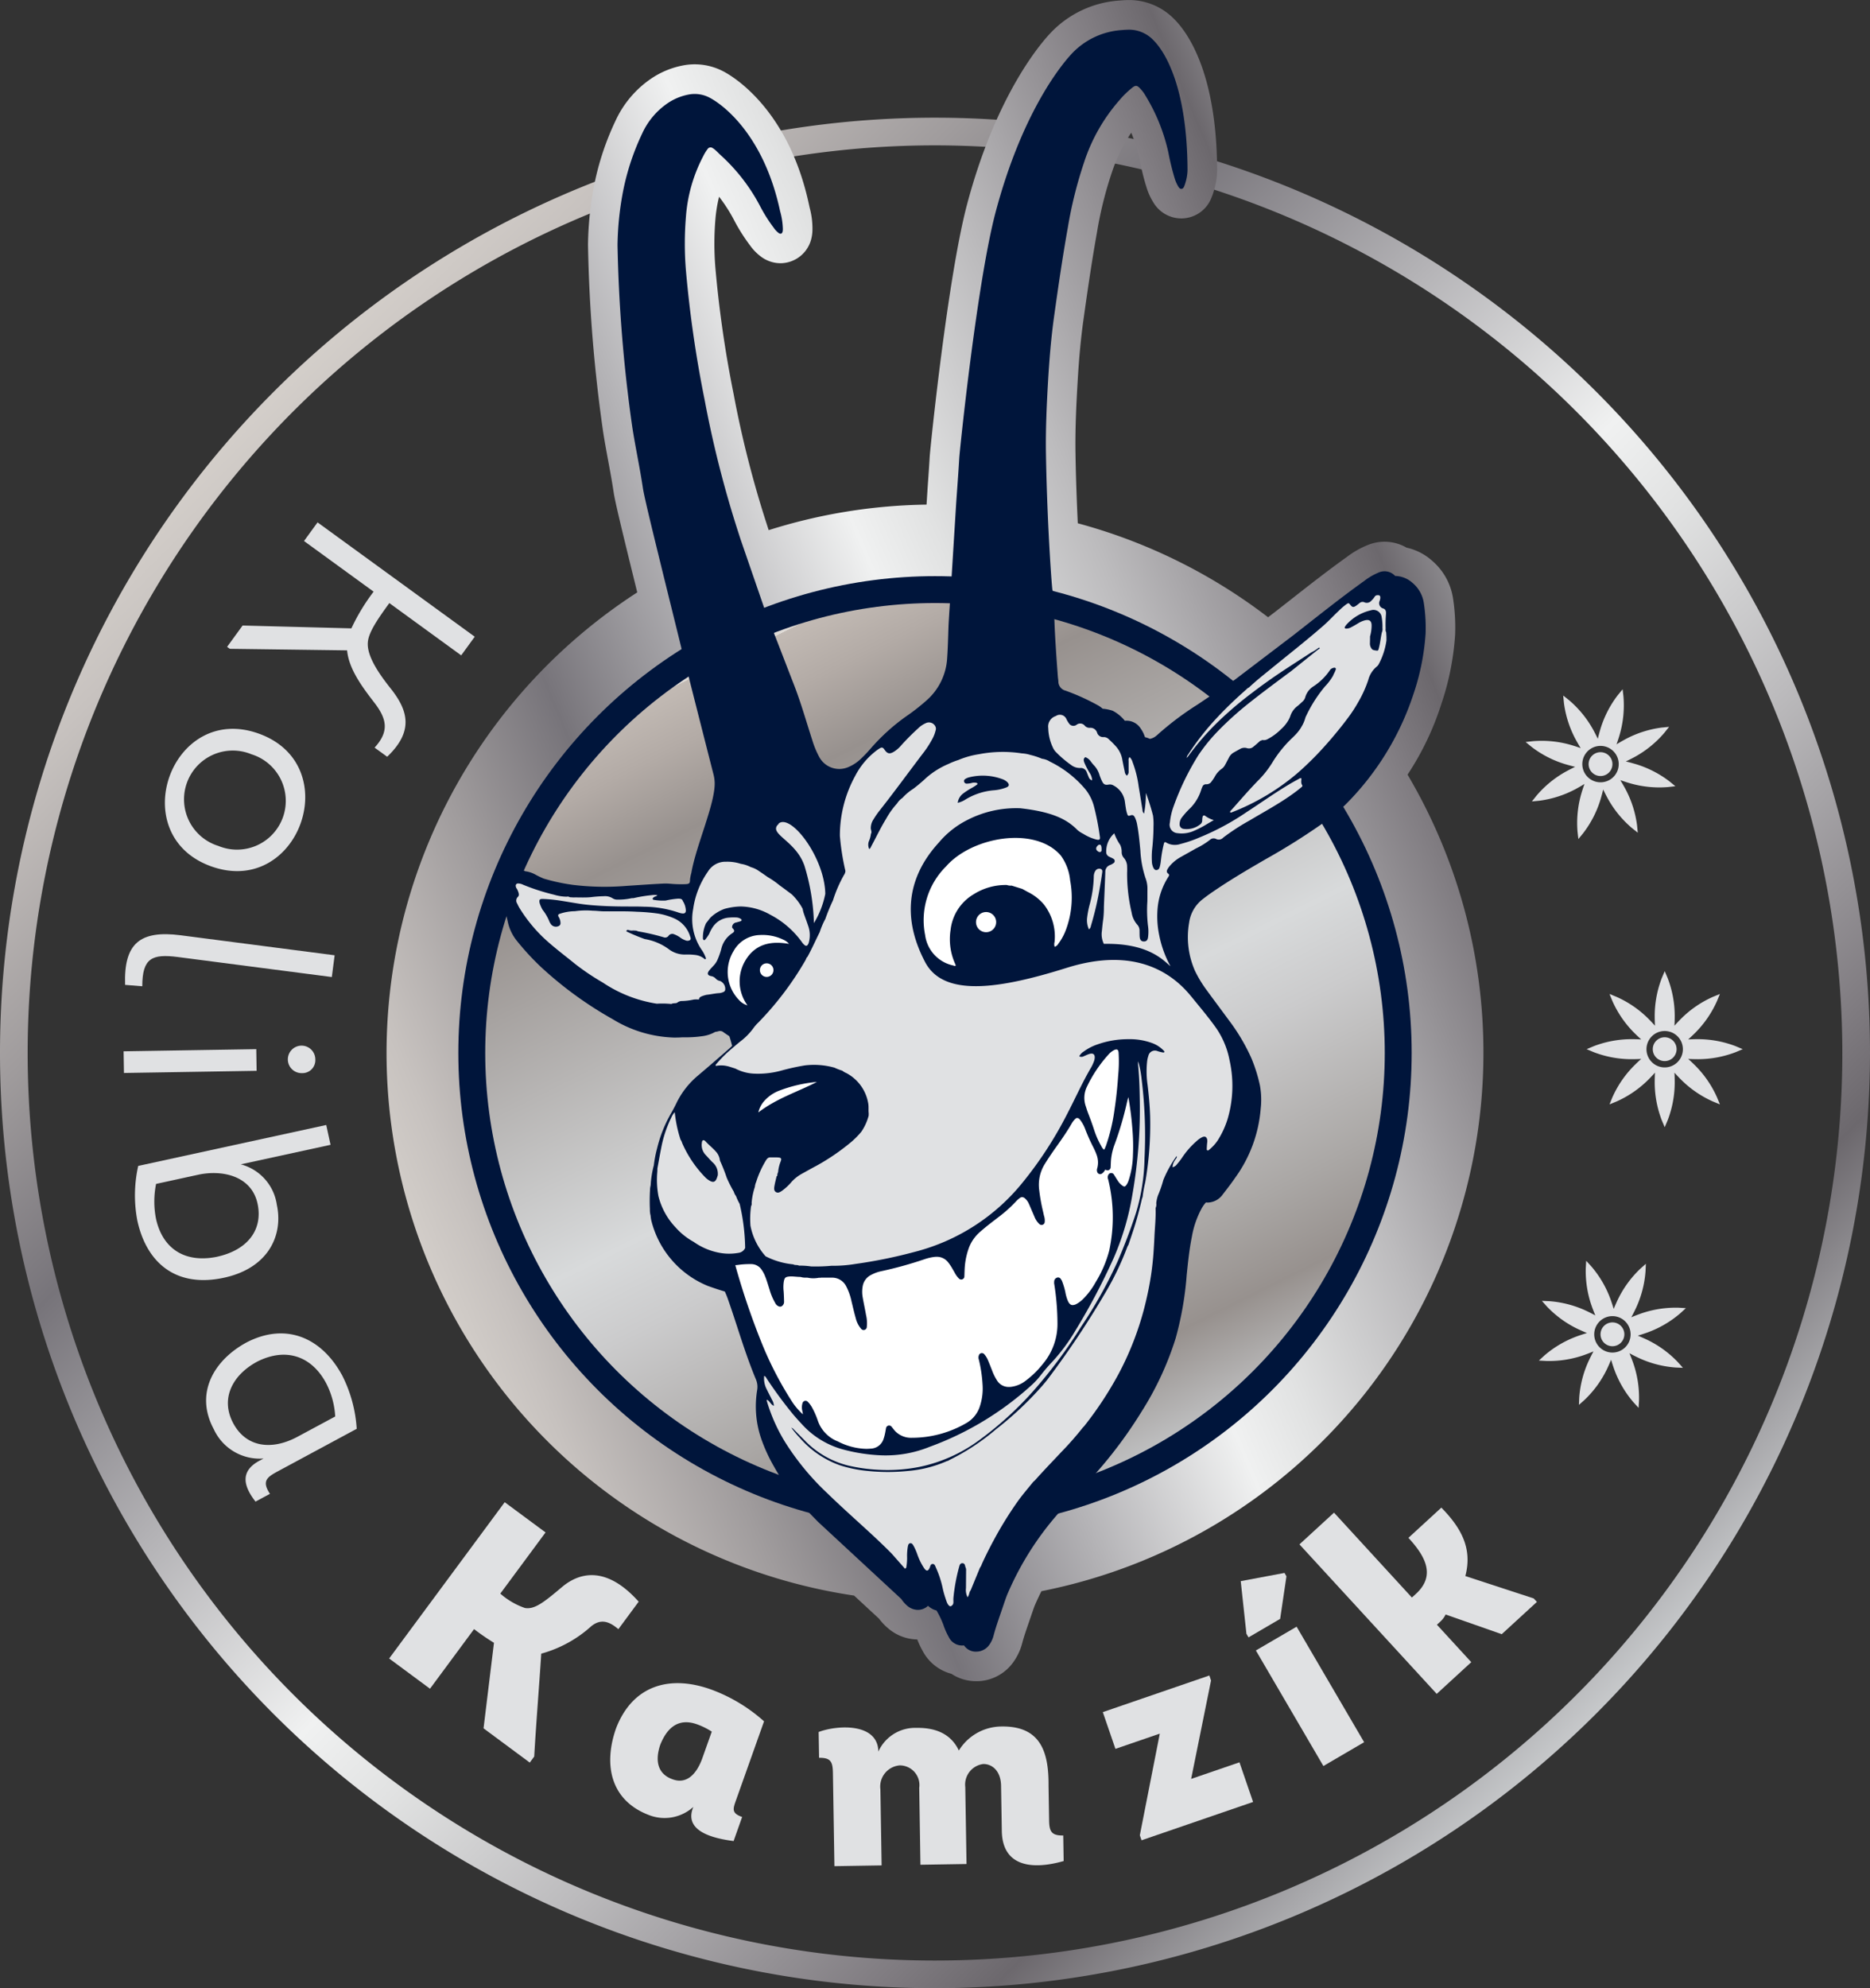
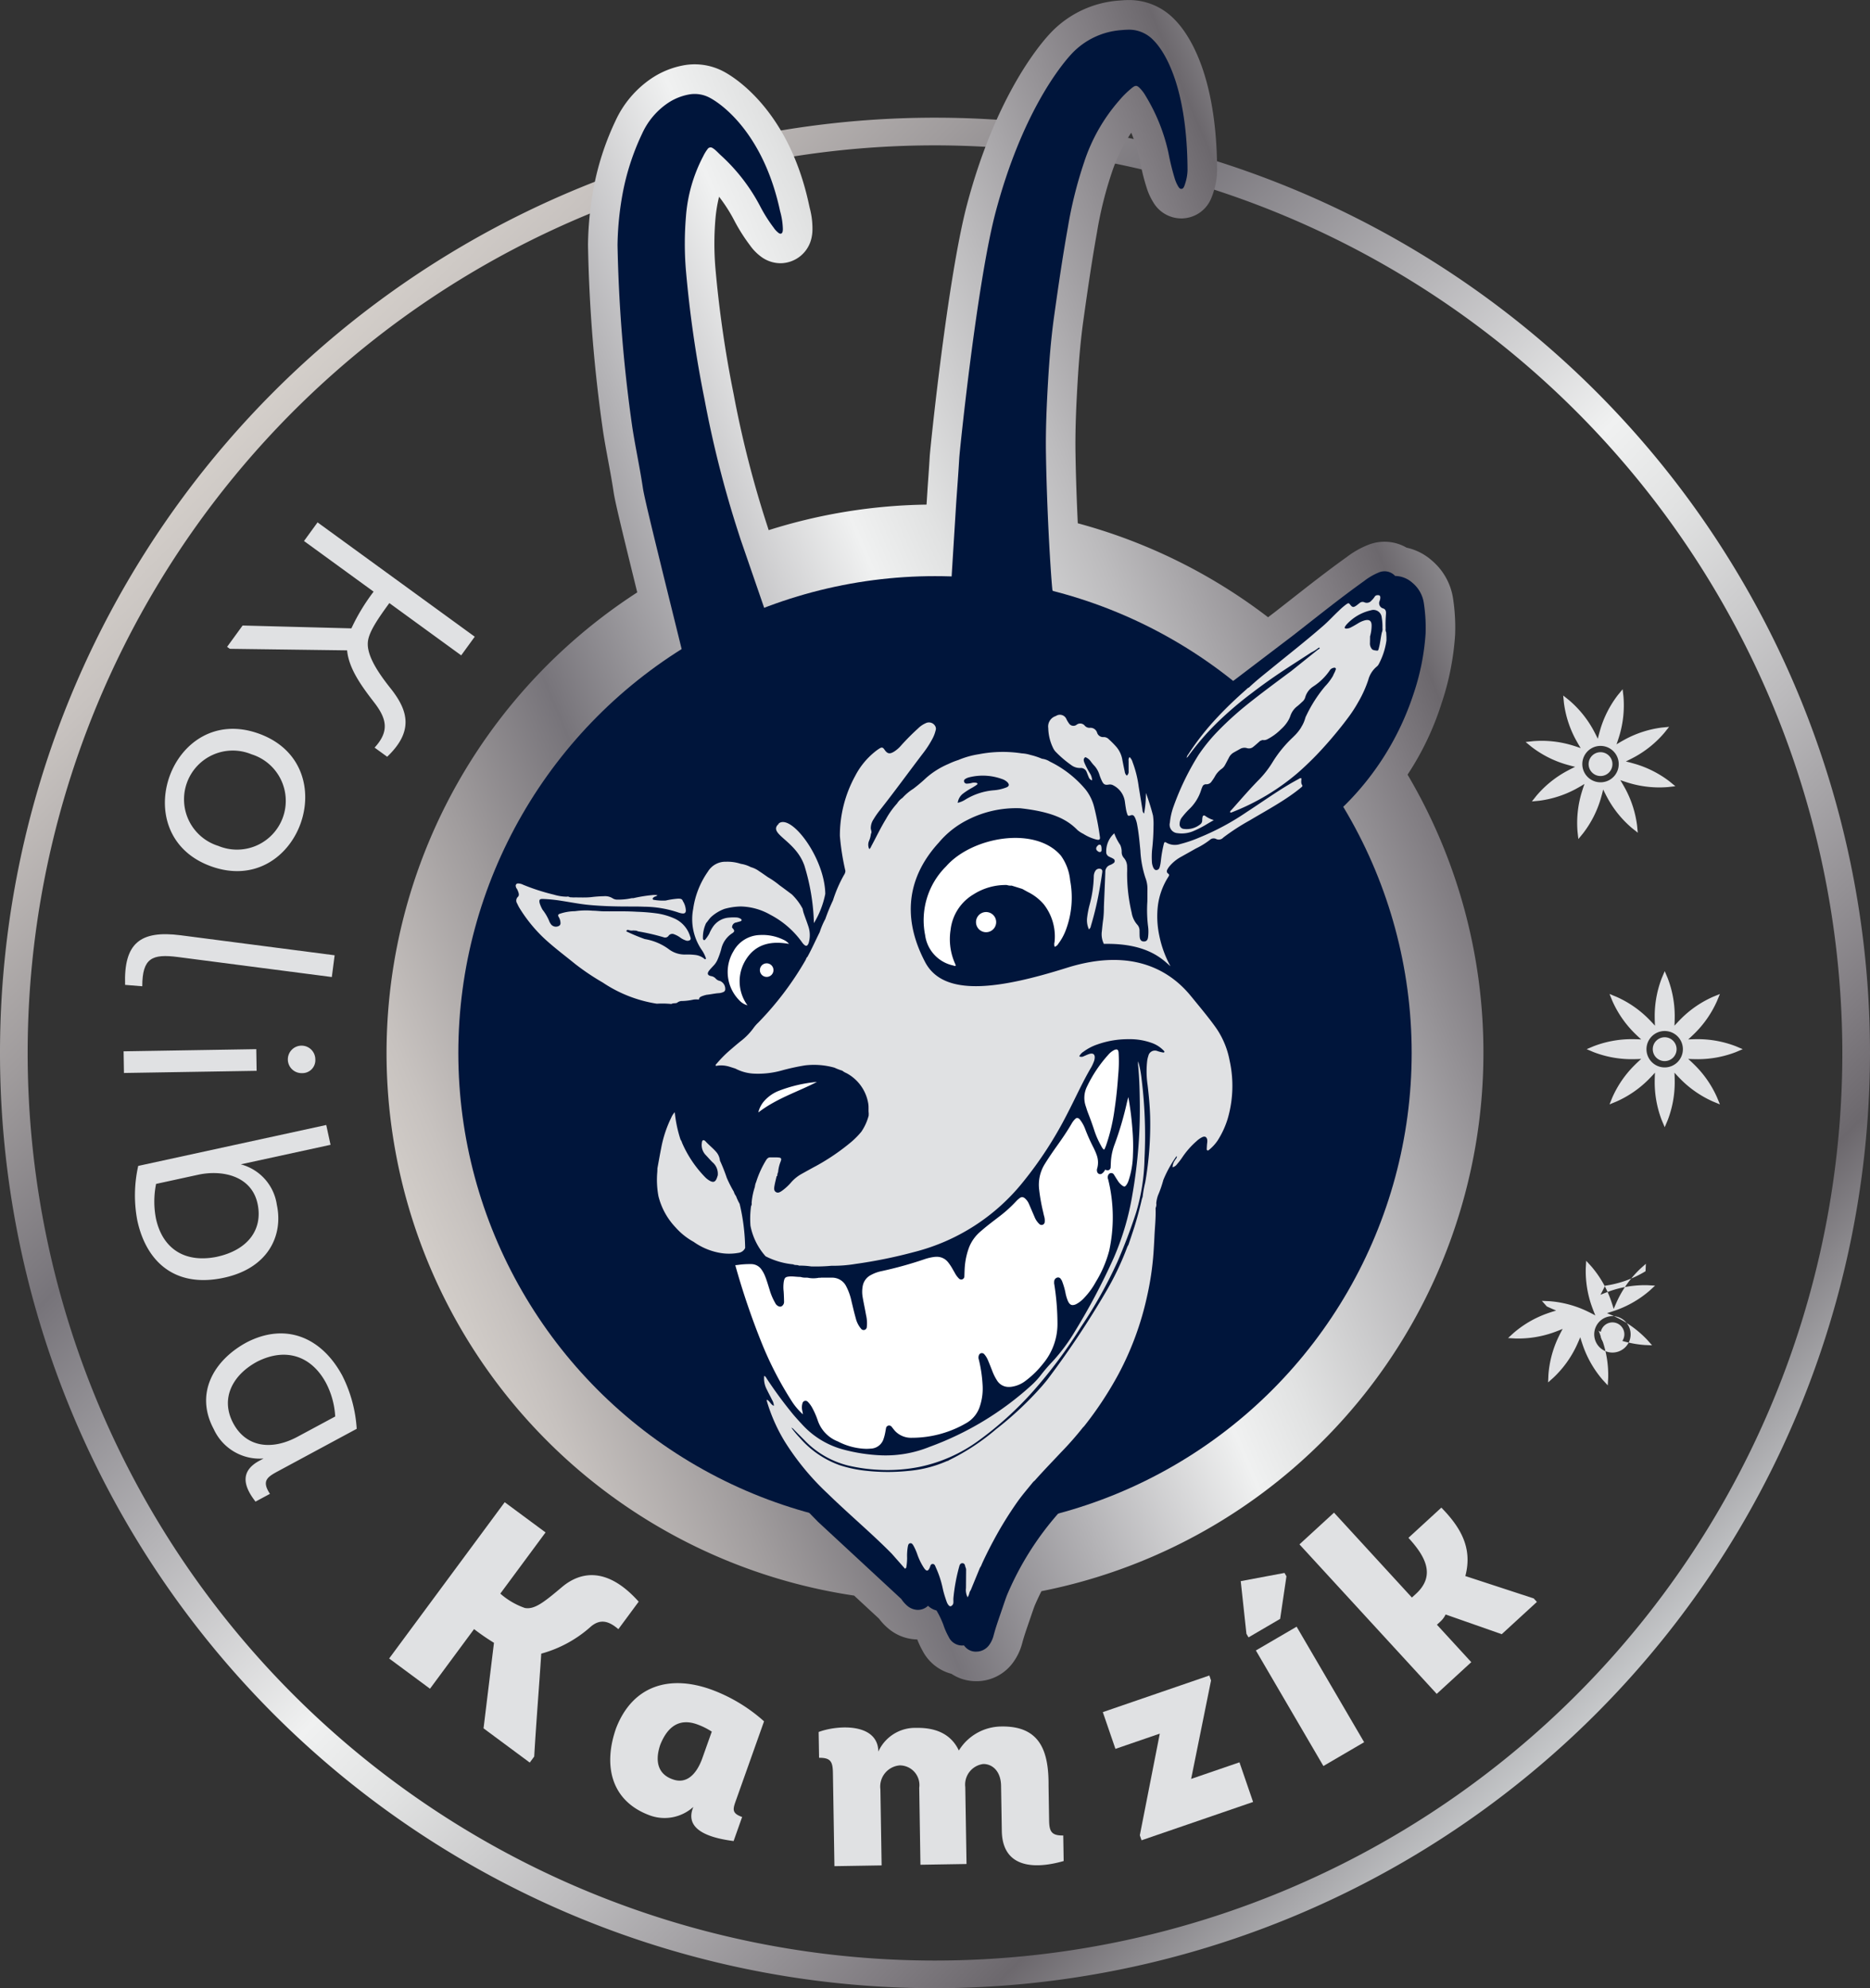
<svg xmlns="http://www.w3.org/2000/svg" xmlns:xlink="http://www.w3.org/1999/xlink" width="197.332" height="209.748" viewBox="0 0 197.332 209.748">
  <rect x="0" y="0" width="197.332" height="209.748" fill="#333333" stroke="none" />
  <defs>
    <style>.a{fill:#fff;}.b{fill:none;}.c{fill:url(#a);}.d{fill:url(#b);}.e{fill:#00153b;}.f{fill:url(#c);}.g{fill:#e0e1e3;}</style>
    <linearGradient id="a" x1="0.143" y1="0.143" x2="0.851" y2="0.851" gradientUnits="objectBoundingBox">
      <stop offset="0" stop-color="#dfdbd7" />
      <stop offset="0" stop-color="#d6d1cc" />
      <stop offset="0.056" stop-color="#c7c2bf" />
      <stop offset="0.164" stop-color="#a09c9d" />
      <stop offset="0.264" stop-color="#77747a" />
      <stop offset="0.522" stop-color="#f0f1f1" />
      <stop offset="0.578" stop-color="#e1e2e2" />
      <stop offset="0.685" stop-color="#bcbbbd" />
      <stop offset="0.831" stop-color="#807c81" />
      <stop offset="0.876" stop-color="#6c686d" />
      <stop offset="1" stop-color="#c7c9cb" />
      <stop offset="1" stop-color="#96999c" />
    </linearGradient>
    <linearGradient id="b" x1="0.037" y1="0.784" x2="0.971" y2="0.175" xlink:href="#a" />
    <linearGradient id="c" x1="0.282" y1="0.062" x2="0.732" y2="0.965" gradientUnits="objectBoundingBox">
      <stop offset="0" stop-color="#dfdbd7" />
      <stop offset="0" stop-color="#d2cdc8" />
      <stop offset="0" stop-color="#c2bab4" />
      <stop offset="0.06" stop-color="#b3aba6" />
      <stop offset="0.146" stop-color="#97918e" />
      <stop offset="0.522" stop-color="#d8dadb" />
      <stop offset="0.612" stop-color="#cbcbcc" />
      <stop offset="0.784" stop-color="#aaa7a5" />
      <stop offset="0.876" stop-color="#97918e" />
      <stop offset="1" stop-color="#c7c9cb" />
      <stop offset="1" stop-color="#96999c" />
    </linearGradient>
  </defs>
  <g transform="translate(-198.974 -493.392)">
-     <path class="a" d="M349.216,556.968a3.425,3.425,0,0,0-1.19-2.086,2.806,2.806,0,0,0-1.836-.729c-.023-.021-.035-.046-.058-.067a1.518,1.518,0,0,0-1.662-.3,6.544,6.544,0,0,0-1.546.9c-2.559,1.828-5.007,3.8-7.487,5.732l-6.189,4.706c-1.3.861-2.6,1.715-3.89,2.588a31.413,31.413,0,0,0-4.234,3.188,2.185,2.185,0,0,1-.254.205,1.418,1.418,0,0,1-.561.233,2.006,2.006,0,0,0-.506-.173l-.053-.137a3.286,3.286,0,0,0-.408-.786,1.766,1.766,0,0,0-1.668-.811,3.986,3.986,0,0,0-1.283-1.057,4.415,4.415,0,0,0-1.063-.216,2.637,2.637,0,0,0-.561-.394,23.389,23.389,0,0,0-3.344-1.509,1.006,1.006,0,0,1-.766-.982c-.01-.176-.042-.351-.055-.527-.145-1.953-.289-3.907-.359-5.865-.014-.377-.1-1.793-.194-3.326.026,1.314-.568-6.264-.7-14.253-.043-2.573.073-5.143.223-7.71.134-2.282.32-4.561.636-6.825.439-3.137.894-6.274,1.453-9.393a44.263,44.263,0,0,1,1.706-6.841,18.668,18.668,0,0,1,3.722-6.555,9.668,9.668,0,0,1,1.4-1.362c.322-.235.459-.219.748.058a3.957,3.957,0,0,1,.616.81,19.476,19.476,0,0,1,2.421,6.03,25.719,25.719,0,0,0,.648,2.654,3.832,3.832,0,0,0,.388.9c.081.125.169.263.344.25s.236-.168.295-.3a3.024,3.024,0,0,0,.117-.348,4.771,4.771,0,0,0,.223-1.366c-.044-8.653-2.345-12.432-3.609-13.68a3.547,3.547,0,0,0-2.474-1.1,8.145,8.145,0,0,0-.855.042,7.941,7.941,0,0,0-5.38,2.6c-1.186,1.3-5.2,6.32-7.933,16.6-1.952,7.363-3.787,25.073-3.838,25.956-.093,1.6-.217,3.194-.327,4.791l-.47,7.559c-.023.58-.308,4.513-.34,5.439-.038,1.1-.061,2.2-.139,3.3a6.417,6.417,0,0,1-2.172,4.468,21.716,21.716,0,0,1-2.153,1.684,21.1,21.1,0,0,0-3.743,3.39,14.529,14.529,0,0,1-1.012,1.064,4.317,4.317,0,0,1-1.352.9,2.4,2.4,0,0,1-3.076-1.083,9.448,9.448,0,0,1-.729-1.77c-.634-1.953-1.188-3.933-1.935-5.848-.985-2.521-1.939-5.053-2.953-7.563l-2.685-7.784c-.088-.273-.175-.548-.264-.821a113.025,113.025,0,0,1-3.528-13.911,122.731,122.731,0,0,1-1.975-13.722,34.362,34.362,0,0,1,.012-5.584,16.249,16.249,0,0,1,1.817-6.348,4.415,4.415,0,0,1,.466-.765.371.371,0,0,1,.54-.1,1.983,1.983,0,0,1,.354.274c.2.183.386.384.59.563a19.473,19.473,0,0,1,4.112,5.388,15.879,15.879,0,0,0,1.378,2.168,2.284,2.284,0,0,0,.529.563c.21.141.362.078.42-.169a1.494,1.494,0,0,0,.02-.284,7.534,7.534,0,0,0-.29-1.846c-1.678-7.87-5.855-11.135-7.407-11.962a3.359,3.359,0,0,0-2.3-.336,5.9,5.9,0,0,0-2.1.863,7.768,7.768,0,0,0-2.743,3.227,25.764,25.764,0,0,0-1.981,5.9,32.162,32.162,0,0,0-.626,5.878,156.335,156.335,0,0,0,1.566,19.256c.334,2.136.795,4.251,1.113,6.39.149,1.006,1.313,5.7,2.177,9.236l1.9,7.693c.431,1.715,3.3,13,3.358,13.212a3.962,3.962,0,0,1,.139.967c.037,2.233-1.96,6.576-2.462,9.476a4.307,4.307,0,0,0-.142.713c0,.377-.072.458-.447.478-.339.018-.68.01-1.02,0-.435-.015-.871-.083-1.3-.062-1.318.064-2.634.162-3.95.245a27.846,27.846,0,0,1-5.582-.1,20.381,20.381,0,0,1-3.158-.675c-.3-.134-.6-.272-.879-.429a2.982,2.982,0,0,0-1.06-.341c-.2-.1-.406-.179-.6-.29a1.59,1.59,0,0,0-.855-.23.69.69,0,0,0-.751.729,3.074,3.074,0,0,0,.039.679,2.159,2.159,0,0,0-.346,1.023,4.807,4.807,0,0,0,.238,1.755,16.671,16.671,0,0,1,.438,1.641,4.772,4.772,0,0,0,.986,2.063,26.931,26.931,0,0,0,2.5,2.712,39.7,39.7,0,0,0,7.592,5.527,13.076,13.076,0,0,0,6.43,1.936l.2,0c.271,0,.545-.011.722-.027h.132a12.109,12.109,0,0,0,2.092-.136,3.665,3.665,0,0,0,1.234-.432c.13-.017.239-.043.318-.061a.573.573,0,0,1,.6.128l.521.35a.2.2,0,0,1,.088.127c.1.3.181.612.264.92-.042.042-.07.086-.117.127q-1.731,1.526-3.49,3.015a8.744,8.744,0,0,0-2.287,2.939c-.176.367-.372.727-.574,1.081a13.984,13.984,0,0,0-1.453,3.665,12.662,12.662,0,0,0-.343,1.787,10.281,10.281,0,0,0-.334,2.109,2.169,2.169,0,0,0-.07.548,19.746,19.746,0,0,0-.011,1.979,2.337,2.337,0,0,0,.072.651,4.427,4.427,0,0,0,.078.532,10.064,10.064,0,0,0,5.982,6.907c.587.209,1.177.41,1.774.584a7.935,7.935,0,0,1,.346.86c.339.962.656,1.932.972,2.9.593,1.82,1.207,3.7,1.972,5.525a2.024,2.024,0,0,1,.119,1.15,10.519,10.519,0,0,0,.466,5.189,17.21,17.21,0,0,0,1.34,2.884,20.54,20.54,0,0,0,3.454,4.591l1.176,1.205,8.778,8.131a3.394,3.394,0,0,0,.626.714,1.751,1.751,0,0,0,1.126.435,1.558,1.558,0,0,0,1.071-.431,1.984,1.984,0,0,0,.892.493,9.775,9.775,0,0,1,.726,1.514,7.122,7.122,0,0,0,.554,1.262,1.57,1.57,0,0,0,1.421.923l.173-.009.031,0a1.5,1.5,0,0,0,1.268.655l.2-.011a1.692,1.692,0,0,0,1.237-.764,2.955,2.955,0,0,0,.418-.939c.208-.784.473-1.55.753-2.36l.307-.9c.113-.34.225-.654.338-.958a31.722,31.722,0,0,1,5.545-8.783c.609-.7,1.236-1.382,1.891-2.032a46.855,46.855,0,0,0,6.782-8.581,32.539,32.539,0,0,0,3.591-7.727A34.3,34.3,0,0,0,324.2,627.9c.144-1.4.28-2.724.546-4.036a9.787,9.787,0,0,1,1.056-3.035,3.721,3.721,0,0,1,.424-.586,1.976,1.976,0,0,0,.217.013,2.009,2.009,0,0,0,1.581-.882l.119-.153c.4-.517.8-1.036,1.166-1.573a14.323,14.323,0,0,0,2.7-7.3,8.388,8.388,0,0,0-.086-2.469,16.264,16.264,0,0,0-.906-2.875A20.5,20.5,0,0,0,328.635,601l-.968-1.31c-.445-.6-.891-1.2-1.327-1.8a12.579,12.579,0,0,1-1.265-2.076,8.818,8.818,0,0,1-.619-5.087,3.78,3.78,0,0,1,1.509-2.534c.231-.179.464-.354.7-.52,1.864-1.3,3.792-2.438,5.94-3.682a68.917,68.917,0,0,0,5.849-3.671,28.01,28.01,0,0,0,2.39-1.935,29.431,29.431,0,0,0,7.266-11.71,25.076,25.076,0,0,0,1.3-6.446A17.234,17.234,0,0,0,349.216,556.968Z" />
    <circle class="b" cx="97.207" cy="97.207" r="97.207" transform="translate(200.434 507.267)" />
    <path class="c" d="M297.64,703.14a98.666,98.666,0,1,1,98.666-98.666A98.778,98.778,0,0,1,297.64,703.14Zm0-194.413a95.747,95.747,0,1,0,95.747,95.747A95.855,95.855,0,0,0,297.64,508.727Z" />
    <path class="d" d="M355.513,604.474a57.586,57.586,0,0,0-8.006-29.361,30.08,30.08,0,0,0,3.588-7.523,28.417,28.417,0,0,0,1.43-7.248,20.328,20.328,0,0,0-.223-3.847,6.513,6.513,0,0,0-2.2-3.944,5.941,5.941,0,0,0-2.7-1.384,4.651,4.651,0,0,0-3.993-.317,9.4,9.4,0,0,0-2.3,1.294c-2.047,1.462-4.029,3.017-5.945,4.521-.548.431-1.1.86-1.618,1.267l-.759.577a57.656,57.656,0,0,0-20.081-9.914c-.1-2.206-.2-4.758-.24-7.346-.042-2.561.08-5.107.218-7.476.15-2.576.345-4.665.612-6.575.485-3.473.915-6.379,1.434-9.276a40.332,40.332,0,0,1,1.58-6.359,17.263,17.263,0,0,1,2.04-4.171,16.728,16.728,0,0,1,.875,2.793l.114.531a21.766,21.766,0,0,0,.623,2.44,6.624,6.624,0,0,0,.727,1.6,3.43,3.43,0,0,0,2.944,1.678c.071,0,.164,0,.235-.008a3.409,3.409,0,0,0,2.943-2.171,5.857,5.857,0,0,0,.246-.7,7.754,7.754,0,0,0,.353-2.272c-.052-10.348-3.191-14.557-4.54-15.887a6.656,6.656,0,0,0-4.606-2l-.145,0c-.345,0-.691.024-1.034.054a11,11,0,0,0-7.418,3.6c-1.287,1.408-5.715,6.862-8.646,17.911-2.045,7.712-3.891,25.771-3.937,26.574-.063,1.08-.141,2.16-.218,3.239l-.118,1.852a57.8,57.8,0,0,0-16.658,2.694l-.005-.015-.267-.827a110.6,110.6,0,0,1-3.43-13.527,120.072,120.072,0,0,1-1.929-13.373,31.024,31.024,0,0,1,.01-5.079,15.14,15.14,0,0,1,.386-2.351,16.718,16.718,0,0,1,1.61,2.518,18.919,18.919,0,0,0,1.646,2.6,5.268,5.268,0,0,0,1.29,1.289,3.472,3.472,0,0,0,1.943.607,3.376,3.376,0,0,0,3.264-2.668,4.123,4.123,0,0,0,.1-.871,8.386,8.386,0,0,0-.284-2.283l-.073-.323c-2.123-9.96-7.863-13.466-8.993-14.067a6.5,6.5,0,0,0-4.379-.641,9.009,9.009,0,0,0-3.207,1.319,10.868,10.868,0,0,0-3.841,4.494,29.024,29.024,0,0,0-2.22,6.615,35.331,35.331,0,0,0-.688,6.46,157.64,157.64,0,0,0,1.6,19.781c.161,1.032.351,2.058.541,3.084.21,1.133.407,2.2.568,3.283.14.941.795,3.645,1.857,7.985l.63,2.557a57.866,57.866,0,0,0,22.885,105.832l2.632,2.438a6.172,6.172,0,0,0,.982,1.036,4.839,4.839,0,0,0,3.05,1.153,8.883,8.883,0,0,0,.571,1.213,4.8,4.8,0,0,0,3.036,2.412,4.685,4.685,0,0,0,2.6.779c.055,0,.11,0,.165,0l.2-.011c.054,0,.108-.007.161-.012a4.787,4.787,0,0,0,3.469-2.081,5.981,5.981,0,0,0,.876-1.923c.179-.671.424-1.382.69-2.153l.314-.919c.1-.29.192-.557.289-.817.056-.135.309-.734.732-1.579A57.886,57.886,0,0,0,355.513,604.474Zm-16.493-42.9c1.862-1.461,3.787-2.971,5.718-4.351l.268-.189a3.222,3.222,0,0,0,1,.233c.112.109.119.154.122.174a14.163,14.163,0,0,1,.156,2.674,21.737,21.737,0,0,1-1.159,5.637,22.1,22.1,0,0,1-1.492,3.611,58.13,58.13,0,0,0-6-6.7ZM303.1,545.218c.079-1.108.158-2.214.221-3.312.066-.954,1.873-18.3,3.741-25.346,2.631-9.925,6.475-14.486,7.22-15.3a4.741,4.741,0,0,1,3.006-1.556,4.184,4.184,0,0,0-.632.389,11.83,11.83,0,0,0-1.788,1.69l-.086.094a21.691,21.691,0,0,0-4.359,7.626,46.928,46.928,0,0,0-1.833,7.32c-.536,2.994-.976,5.968-1.471,9.512-.291,2.081-.5,4.328-.661,7.075-.146,2.49-.274,5.176-.228,7.944.035,2.108.1,4.12.174,5.908-1.128-.171-2.271-.3-3.42-.4l.009-.136Zm-31.44,6.624c-.653-2.667-1.64-6.7-1.747-7.417-.177-1.192-.394-2.366-.6-3.5-.18-.97-.359-1.939-.511-2.913a152.822,152.822,0,0,1-1.53-18.731,28.934,28.934,0,0,1,.563-5.3,22.774,22.774,0,0,1,1.744-5.19,4.648,4.648,0,0,1,1.643-1.96,2.758,2.758,0,0,1,.653-.317,3.815,3.815,0,0,0-.619.595,6.527,6.527,0,0,0-.773,1.2l-.048.091a19.2,19.2,0,0,0-2.175,7.55,37.108,37.108,0,0,0-.016,6.09,127.2,127.2,0,0,0,2.021,14.071,116.773,116.773,0,0,0,3.627,14.295l.385,1.124q-1.221.54-2.411,1.132Zm29.974,110.7c-.1.281-.2.566-.293.856a11.34,11.34,0,0,0-.545-1.142c.323-.018.64-.051.961-.074Z" />
    <circle class="e" cx="50.301" cy="50.301" r="50.301" transform="translate(247.339 554.172)" />
-     <circle class="f" cx="47.462" cy="47.462" r="47.462" transform="translate(250.178 557.011)" />
    <path class="e" d="M349.216,556.968a3.425,3.425,0,0,0-1.19-2.086,2.806,2.806,0,0,0-1.836-.729c-.023-.021-.035-.046-.058-.067a1.518,1.518,0,0,0-1.662-.3,6.544,6.544,0,0,0-1.546.9c-2.559,1.828-5.007,3.8-7.487,5.732l-6.189,4.706c-1.3.861-2.6,1.715-3.89,2.588a31.413,31.413,0,0,0-4.234,3.188,2.185,2.185,0,0,1-.254.205,1.418,1.418,0,0,1-.561.233,2.006,2.006,0,0,0-.506-.173l-.053-.137a3.286,3.286,0,0,0-.408-.786,1.766,1.766,0,0,0-1.668-.811,3.986,3.986,0,0,0-1.283-1.057,4.415,4.415,0,0,0-1.063-.216,2.637,2.637,0,0,0-.561-.394,23.389,23.389,0,0,0-3.344-1.509,1.006,1.006,0,0,1-.766-.982c-.01-.176-.042-.351-.055-.527-.145-1.953-.289-3.907-.359-5.865-.014-.377-.1-1.793-.194-3.326.026,1.314-.568-6.264-.7-14.253-.043-2.573.073-5.143.223-7.71.134-2.282.32-4.561.636-6.825.439-3.137.894-6.274,1.453-9.393a44.263,44.263,0,0,1,1.706-6.841,18.668,18.668,0,0,1,3.722-6.555,9.668,9.668,0,0,1,1.4-1.362c.322-.235.459-.219.748.058a3.957,3.957,0,0,1,.616.81,19.476,19.476,0,0,1,2.421,6.03,25.719,25.719,0,0,0,.648,2.654,3.832,3.832,0,0,0,.388.9c.081.125.169.263.344.25s.236-.168.295-.3a3.024,3.024,0,0,0,.117-.348,4.771,4.771,0,0,0,.223-1.366c-.044-8.653-2.345-12.432-3.609-13.68a3.547,3.547,0,0,0-2.474-1.1,8.145,8.145,0,0,0-.855.042,7.941,7.941,0,0,0-5.38,2.6c-1.186,1.3-5.2,6.32-7.933,16.6-1.952,7.363-3.787,25.073-3.838,25.956-.093,1.6-.217,3.194-.327,4.791l-.47,7.559c-.023.58-.308,4.513-.34,5.439-.038,1.1-.061,2.2-.139,3.3a6.417,6.417,0,0,1-2.172,4.468,21.716,21.716,0,0,1-2.153,1.684,21.1,21.1,0,0,0-3.743,3.39,14.529,14.529,0,0,1-1.012,1.064,4.317,4.317,0,0,1-1.352.9,2.4,2.4,0,0,1-3.076-1.083,9.448,9.448,0,0,1-.729-1.77c-.634-1.953-1.188-3.933-1.935-5.848-.985-2.521-1.939-5.053-2.953-7.563l-2.685-7.784c-.088-.273-.175-.548-.264-.821a113.025,113.025,0,0,1-3.528-13.911,122.731,122.731,0,0,1-1.975-13.722,34.362,34.362,0,0,1,.012-5.584,16.249,16.249,0,0,1,1.817-6.348,4.415,4.415,0,0,1,.466-.765.371.371,0,0,1,.54-.1,1.983,1.983,0,0,1,.354.274c.2.183.386.384.59.563a19.473,19.473,0,0,1,4.112,5.388,15.879,15.879,0,0,0,1.378,2.168,2.284,2.284,0,0,0,.529.563c.21.141.362.078.42-.169a1.494,1.494,0,0,0,.02-.284,7.534,7.534,0,0,0-.29-1.846c-1.678-7.87-5.855-11.135-7.407-11.962a3.359,3.359,0,0,0-2.3-.336,5.9,5.9,0,0,0-2.1.863,7.768,7.768,0,0,0-2.743,3.227,25.764,25.764,0,0,0-1.981,5.9,32.162,32.162,0,0,0-.626,5.878,156.335,156.335,0,0,0,1.566,19.256c.334,2.136.795,4.251,1.113,6.39.149,1.006,1.313,5.7,2.177,9.236l1.9,7.693c.431,1.715,3.3,13,3.358,13.212a3.962,3.962,0,0,1,.139.967c.037,2.233-1.96,6.576-2.462,9.476a4.307,4.307,0,0,0-.142.713c0,.377-.072.458-.447.478-.339.018-.68.01-1.02,0-.435-.015-.871-.083-1.3-.062-1.318.064-2.634.162-3.95.245a27.846,27.846,0,0,1-5.582-.1,20.381,20.381,0,0,1-3.158-.675c-.3-.134-.6-.272-.879-.429a2.982,2.982,0,0,0-1.06-.341c-.2-.1-.406-.179-.6-.29a1.59,1.59,0,0,0-.855-.23.69.69,0,0,0-.751.729,3.074,3.074,0,0,0,.039.679,2.159,2.159,0,0,0-.346,1.023,4.807,4.807,0,0,0,.238,1.755,16.671,16.671,0,0,1,.438,1.641,4.772,4.772,0,0,0,.986,2.063,26.931,26.931,0,0,0,2.5,2.712,39.7,39.7,0,0,0,7.592,5.527,13.076,13.076,0,0,0,6.43,1.936l.2,0c.271,0,.545-.011.722-.027h.132a12.109,12.109,0,0,0,2.092-.136,3.665,3.665,0,0,0,1.234-.432c.13-.017.239-.043.318-.061a.573.573,0,0,1,.6.128l.521.35a.2.2,0,0,1,.088.127c.1.3.181.612.264.92-.042.042-.07.086-.117.127q-1.731,1.526-3.49,3.015a8.744,8.744,0,0,0-2.287,2.939c-.176.367-.372.727-.574,1.081a13.984,13.984,0,0,0-1.453,3.665,12.662,12.662,0,0,0-.343,1.787,10.281,10.281,0,0,0-.334,2.109,2.169,2.169,0,0,0-.07.548,19.746,19.746,0,0,0-.011,1.979,2.337,2.337,0,0,0,.072.651,4.427,4.427,0,0,0,.078.532,10.064,10.064,0,0,0,5.982,6.907c.587.209,1.177.41,1.774.584a7.935,7.935,0,0,1,.346.86c.339.962.656,1.932.972,2.9.593,1.82,1.207,3.7,1.972,5.525a2.024,2.024,0,0,1,.119,1.15,10.519,10.519,0,0,0,.466,5.189,17.21,17.21,0,0,0,1.34,2.884,20.54,20.54,0,0,0,3.454,4.591l1.176,1.205,8.778,8.131a3.394,3.394,0,0,0,.626.714,1.751,1.751,0,0,0,1.126.435,1.558,1.558,0,0,0,1.071-.431,1.984,1.984,0,0,0,.892.493,9.775,9.775,0,0,1,.726,1.514,7.122,7.122,0,0,0,.554,1.262,1.57,1.57,0,0,0,1.421.923l.173-.009.031,0a1.5,1.5,0,0,0,1.268.655l.2-.011a1.692,1.692,0,0,0,1.237-.764,2.955,2.955,0,0,0,.418-.939c.208-.784.473-1.55.753-2.36l.307-.9c.113-.34.225-.654.338-.958a31.722,31.722,0,0,1,5.545-8.783c.609-.7,1.236-1.382,1.891-2.032a46.855,46.855,0,0,0,6.782-8.581,32.539,32.539,0,0,0,3.591-7.727A34.3,34.3,0,0,0,324.2,627.9c.144-1.4.28-2.724.546-4.036a9.787,9.787,0,0,1,1.056-3.035,3.721,3.721,0,0,1,.424-.586,1.976,1.976,0,0,0,.217.013,2.009,2.009,0,0,0,1.581-.882l.119-.153c.4-.517.8-1.036,1.166-1.573a14.323,14.323,0,0,0,2.7-7.3,8.388,8.388,0,0,0-.086-2.469,16.264,16.264,0,0,0-.906-2.875A20.5,20.5,0,0,0,328.635,601l-.968-1.31c-.445-.6-.891-1.2-1.327-1.8a12.579,12.579,0,0,1-1.265-2.076,8.818,8.818,0,0,1-.619-5.087,3.78,3.78,0,0,1,1.509-2.534c.231-.179.464-.354.7-.52,1.864-1.3,3.792-2.438,5.94-3.682a68.917,68.917,0,0,0,5.849-3.671,28.01,28.01,0,0,0,2.39-1.935,29.431,29.431,0,0,0,7.266-11.71,25.076,25.076,0,0,0,1.3-6.446A17.234,17.234,0,0,0,349.216,556.968Z" />
    <path class="a" d="M281.711,630.688c-.005-.262-.012-.523-.026-.784l-.017-.272a3.909,3.909,0,0,1,.02-1.062c.081-.387.169-.468.556-.51a1.991,1.991,0,0,1,.218-.011c.152,0,.3.013.456.026.17.014.34.028.51.028h.021a1.589,1.589,0,0,0,.543.074h.122a.341.341,0,0,0,.064.006l.033,0a2.656,2.656,0,0,0,.586.064,3.152,3.152,0,0,0,.615-.062.473.473,0,0,0,.092.01.488.488,0,0,0,.1-.016h.338l.459,0,.377,0a1.649,1.649,0,0,1,1.5.931,6.086,6.086,0,0,1,.551,1.564l.121.5c.1.419.2.838.32,1.251a2.7,2.7,0,0,0,.6,1.179.335.335,0,0,0,.242.1.332.332,0,0,0,.327-.281,3.748,3.748,0,0,0-.075-1.3l-.027-.145c-.048-.269-.1-.538-.154-.807-.06-.3-.121-.608-.173-.913a3.278,3.278,0,0,1,0-1.181,1.638,1.638,0,0,1,.892-1.19,3.941,3.941,0,0,1,1.056-.387,40.921,40.921,0,0,0,4.593-1.272,5.21,5.21,0,0,1,1.008-.235,2.2,2.2,0,0,1,.254-.016,1.505,1.505,0,0,1,1.2.567,5.226,5.226,0,0,1,.518.787l.134.23.065.114a2.356,2.356,0,0,0,.451.611.331.331,0,0,0,.227.09.325.325,0,0,0,.126-.025.331.331,0,0,0,.205-.294l.009-.262c.014-.414.026-.773.073-1.13a7.618,7.618,0,0,1,.42-1.7,4.245,4.245,0,0,1,1.245-1.694c.494-.436,1.029-.846,1.546-1.243l.352-.27a13.788,13.788,0,0,0,1.8-1.619,2.628,2.628,0,0,1,.375-.34.479.479,0,0,1,.278-.116.511.511,0,0,1,.311.147,1.581,1.581,0,0,1,.407.575c.1.222.194.447.29.671s.192.452.292.676a2.04,2.04,0,0,0,.535.787.326.326,0,0,0,.215.08.33.33,0,0,0,.328-.285,1.56,1.56,0,0,0-.066-.661l-.032-.126-.073-.333a18.959,18.959,0,0,1-.412-2.314,4.145,4.145,0,0,1,.559-2.654c.353-.573.757-1.177,1.235-1.848.572-.8,1.127-1.6,1.616-2.441a2.2,2.2,0,0,1,.357-.485c.124-.122.184-.138.222-.138l.09.015c.109.012.18.095.33.3a3.873,3.873,0,0,1,.479.936,19.1,19.1,0,0,0,.834,1.854,6.875,6.875,0,0,1,.341.783,2.309,2.309,0,0,1,.07,1.4.593.593,0,0,0,0,.429.33.33,0,0,0,.2.19.32.32,0,0,0,.105.017.333.333,0,0,0,.171-.047,1.012,1.012,0,0,0,.3-.32c.028-.042.071-.107.056-.111a.247.247,0,0,1,.086.035.322.322,0,0,0,.162.043.331.331,0,0,0,.331-.314l.012-.3c.008-.188.014-.363.032-.536a6.155,6.155,0,0,1,.371-1.578,34.4,34.4,0,0,0,1.3-4.422c.048-.2.1-.394.153-.579a33.321,33.321,0,0,1,.433,3.472,20.886,20.886,0,0,1,.052,2.611,9.211,9.211,0,0,1-.458,2.708,1.671,1.671,0,0,1-.26.515c-.071.086-.132.129-.182.129a.377.377,0,0,1-.183-.07,1.835,1.835,0,0,1-.54-.579c-.091-.134-.177-.271-.265-.414l-.127-.205a.333.333,0,0,0-.269-.154h-.011a.328.328,0,0,0-.267.136.539.539,0,0,0-.051.542,16.672,16.672,0,0,1,.11,7.5,12.234,12.234,0,0,1-1.419,3.311,7.827,7.827,0,0,1-1.243,1.7,3.077,3.077,0,0,1-.809.633.9.9,0,0,1-.388.108c-.131,0-.325-.044-.5-.427a4.339,4.339,0,0,1-.274-.945,7.521,7.521,0,0,0-.356-1.182.332.332,0,0,0-.033-.062l-.1-.152a.332.332,0,0,0-.275-.146.348.348,0,0,0-.1.015.444.444,0,0,0-.311.47.339.339,0,0,0-.007.131,27.015,27.015,0,0,1,.353,4.251,6.542,6.542,0,0,1-1.547,4.261,9.748,9.748,0,0,1-1.833,1.784,3.105,3.105,0,0,1-1.556.63c-.06.005-.118.008-.176.008a1.433,1.433,0,0,1-1.251-.659,5.346,5.346,0,0,1-.53-1.062l-.133-.336c-.091-.231-.183-.463-.28-.692a2.33,2.33,0,0,0-.428-.713.33.33,0,0,0-.242-.106.386.386,0,0,0-.048,0,.328.328,0,0,0-.249.181.661.661,0,0,0-.026.5,14.428,14.428,0,0,1,.394,2.639,5.917,5.917,0,0,1-.273,2.252A3.12,3.12,0,0,1,301,643.487a11.431,11.431,0,0,1-5.7,1.584h-.087a2.337,2.337,0,0,1-1.76-.686c-.084-.088-.16-.185-.245-.294l-.153-.192a.331.331,0,0,0-.256-.122.336.336,0,0,0-.083.01.33.33,0,0,0-.243.261l-.04.223c-.025.142-.047.269-.075.394a4.494,4.494,0,0,1-.141.511,1.467,1.467,0,0,1-1.369,1.039,4.667,4.667,0,0,1-.47.023,6.824,6.824,0,0,1-2.661-.621c-.07-.029-.139-.063-.208-.1s-.128-.062-.193-.09a3.612,3.612,0,0,1-2.059-2.213,8.3,8.3,0,0,0-.561-1.283,2.714,2.714,0,0,0-.485-.661.328.328,0,0,0-.232-.1.3.3,0,0,0-.072.008.328.328,0,0,0-.238.208,1.524,1.524,0,0,0-.025.868q.015.076.027.153c.009.065.021.129.033.193a6.812,6.812,0,0,1-1.255-1.506,36.863,36.863,0,0,1-3.1-6.032,78.144,78.144,0,0,1-2.784-8.2c.153-.008.306-.028.457-.05a8.687,8.687,0,0,1,1.186-.063,1.324,1.324,0,0,1,1.158.626,3.187,3.187,0,0,1,.33.616c.151.365.265.738.386,1.132l.094.3a6.2,6.2,0,0,0,.59,1.405.7.7,0,0,0,.451.4.344.344,0,0,0,.078.009.33.33,0,0,0,.185-.056A.541.541,0,0,0,281.711,630.688Zm-.667-22.174a4.044,4.044,0,0,0-1.354.949,2.79,2.79,0,0,0-.694,1.288c1.95-1.5,4.151-2.167,6.184-3.22A14.738,14.738,0,0,0,281.044,608.514Zm1.191-15.545a1.608,1.608,0,0,0-.583-.436,5.029,5.029,0,0,0-2.489-.5,3.277,3.277,0,0,0-2.793,1.715,4.243,4.243,0,0,0,.606,5.158,1.85,1.85,0,0,0,.876.544,4.288,4.288,0,0,1-.157-4.837C278.739,592.964,280.343,592.635,282.235,592.969Zm28.034.306a.68.68,0,0,0,.386-.323,5.73,5.73,0,0,0,.784-1.426,9.727,9.727,0,0,0,.461-5.257,5.3,5.3,0,0,0-.982-2.619c-2.7-3.146-9.356-1.995-12.1,1.133a7.99,7.99,0,0,0-2.22,7.255,3.78,3.78,0,0,0,2.965,3.209c.081.021.171.1.27,0-.022-.058-.043-.121-.07-.183a6.325,6.325,0,0,1-.476-3.587,5,5,0,0,1,2.419-3.735,6.31,6.31,0,0,1,3.521-.985,1.217,1.217,0,0,0,.5.062l1.126.351.568.314a5.258,5.258,0,0,1,1.7,1.312,5.506,5.506,0,0,1,1.134,3.981A.837.837,0,0,0,310.269,593.275Zm-31.108,2.461a.716.716,0,1,0,.716-.717A.716.716,0,0,0,279.161,595.736Zm22.806-5.064a1.064,1.064,0,1,0,1.064-1.064A1.064,1.064,0,0,0,301.967,590.672Zm11.809,20.1c.243.62.47,1.246.676,1.879a8.715,8.715,0,0,0,.729,1.637,1.215,1.215,0,0,0,.277.387c.036-.026.065-.036.074-.055.054-.124.11-.249.156-.376a19.827,19.827,0,0,0,.909-3.883c.175-1.17.293-2.347.373-3.527a14.947,14.947,0,0,0,.044-2.4c-.03-.324-.17-.4-.463-.268a2.021,2.021,0,0,0-.633.507,13.945,13.945,0,0,0-2.237,3.345,2.68,2.68,0,0,0-.137,2.061C313.621,610.307,313.686,610.544,313.776,610.771Z" />
    <path class="g" d="M315.2,582.727a1.69,1.69,0,0,1,.019.2c-.013.117.037.264-.1.329s-.26-.023-.362-.116a.308.308,0,0,1-.076-.371.536.536,0,0,1,.123-.159.261.261,0,0,1,.249-.107C315.161,582.531,315.177,582.635,315.2,582.727Zm-38.547,36.859a1.385,1.385,0,0,1-.244-.477,13.128,13.128,0,0,1-.747-1.473,18.3,18.3,0,0,0-.716-1.81,1.664,1.664,0,0,0-.346-.853c-.352-.424-.8-.764-1.171-1.17-.2-.219-.378-.146-.392.154a1.511,1.511,0,0,0,.425,1.3c.229.246.45.5.686.737a1.592,1.592,0,0,1,.567,1.4c-.035.1-.065.207-.105.307-.155.386-.366.46-.735.259a2.273,2.273,0,0,1-.541-.43,12.059,12.059,0,0,1-2.386-3.579.909.909,0,0,0-.157-.327,13.559,13.559,0,0,1-.613-2.9,1.917,1.917,0,0,0-.366.564,12.579,12.579,0,0,0-1.071,3.243c-.14.7-.264,1.414-.394,2.12,0,.122-.006.244-.012.366a9.374,9.374,0,0,0,.12,2.558,7.332,7.332,0,0,0,1.8,3.291,7.173,7.173,0,0,0,1.92,1.538,6.851,6.851,0,0,0,2.7,1.148,5.558,5.558,0,0,0,2.017.012.9.9,0,0,0,.715-.514,21.443,21.443,0,0,0-.582-4.658A5.4,5.4,0,0,1,276.649,619.586Zm48.033-21.066v0c.516.639,1.042,1.268,1.552,1.911.389.49.772.986,1.129,1.5a8.945,8.945,0,0,1,1.362,3.341,12.385,12.385,0,0,1-.2,6.133,9.3,9.3,0,0,1-1.077,2.326,4.6,4.6,0,0,1-.882.957c-.05.045-.108.091-.181.065s-.074-.109-.071-.173c.007-.191.018-.381.036-.57a1.315,1.315,0,0,0,.016-.365c-.056-.312-.243-.419-.53-.287a2.4,2.4,0,0,0-.6.42,8.716,8.716,0,0,0-1.506,1.712,6.928,6.928,0,0,1-.548.71.815.815,0,0,1-.479.334,1.351,1.351,0,0,1,.264-.755c.065-.138.243-.236.164-.43a12.51,12.51,0,0,0-1.4,2.521,11.95,11.95,0,0,1-.567,1.637,3.582,3.582,0,0,0-.18.818.842.842,0,0,1-.064.49.41.41,0,0,1-.006.078c.037.98-.077,1.955-.121,2.932-.026.582-.062,1.167-.1,1.75a30.885,30.885,0,0,1-.684,4.592,31.752,31.752,0,0,1-3,8.169,37.722,37.722,0,0,1-3.607,5.48c-.05.064-.111.119-.167.178a33.479,33.479,0,0,1-2.288,2.6c-.921.983-1.86,1.948-2.754,2.956a2,2,0,0,1-.182.161c-.564.7-1.153,1.375-1.672,2.107a38.932,38.932,0,0,0-2.514,4.075c-.058.107-.117.214-.174.322-.375.714-.737,1.435-1.07,2.174a1.545,1.545,0,0,1-.205.4q-.48,1.17-.961,2.338a.8.8,0,0,1-.086.131,1.7,1.7,0,0,0-.082.25,1.122,1.122,0,0,1-.147.347.459.459,0,0,1-.025.042c-.009-.013-.011-.026-.019-.038a1.687,1.687,0,0,1-.152-.936q.007-.951.014-1.9a.615.615,0,0,0-.073-.311c-.047-.182-.06-.4-.315-.409-.2-.005-.29.161-.327.316a19.3,19.3,0,0,0-.619,3.3v0h0c0,.022-.005.043-.006.065-.021.4.063.582-.142.772-.131.122-.23.118-.345,0a1.081,1.081,0,0,1-.222-.386c-.055-.141-.1-.286-.147-.43a9.289,9.289,0,0,1-.269-.974,10.475,10.475,0,0,0-.722-2.2c-.07-.155-.118-.373-.324-.381-.248-.01-.259.239-.333.4-.164.367-.328.394-.571.063a6.5,6.5,0,0,1-.739-1.494,5.884,5.884,0,0,0-.375-.857c-.089-.148-.18-.342-.393-.295-.183.042-.2.236-.236.4a5.776,5.776,0,0,0-.066,1.137,6.2,6.2,0,0,1-.068.893c-.015.092-.015.193-.157.252l-1.384-1.572c-.588-.6-1.192-1.175-1.8-1.747-.326-.306-.656-.607-.985-.909-1.341-1.229-2.7-2.441-4-3.709a27.434,27.434,0,0,1-4.532-5.5,17.989,17.989,0,0,1-1.806-4.008c-.031-.1-.059-.209-.087-.314,0-.009.011-.022.032-.063.3.139.394.512.725.639a1.274,1.274,0,0,0-.191-.626c-.177-.367-.376-.724-.55-1.093a2.476,2.476,0,0,1-.28-1.445c.177.077.231.241.318.366a44.883,44.883,0,0,0,2.741,3.708c.326.384.667.755,1.009,1.123a9.028,9.028,0,0,0,4.281,2.576,18.249,18.249,0,0,0,4.106.616,12.346,12.346,0,0,0,4.989-.895,32.513,32.513,0,0,0,10.73-6.475,8.429,8.429,0,0,0,.976-1.041,16.891,16.891,0,0,1,1.219-1.427,19.1,19.1,0,0,0,2.372-3.163,68.946,68.946,0,0,0,4.158-7.858,28.3,28.3,0,0,0,1.961-6.676,52.213,52.213,0,0,0,.771-10.118c-.018-1.183-.058-2.366-.178-3.545a1.61,1.61,0,0,1,.015-.366,11.134,11.134,0,0,1,.361,1.888,48.475,48.475,0,0,1,.305,8.353,21.042,21.042,0,0,1-.9,5.747c-.569,1.747-1.224,3.461-1.953,5.147a47.549,47.549,0,0,1-3.843,6.866,50.776,50.776,0,0,1-5.039,6.772,36.042,36.042,0,0,1-5.864,5.3,16.158,16.158,0,0,1-6.076,2.692,17.372,17.372,0,0,1-4.506.314,17.93,17.93,0,0,1-3.145-.453,9.6,9.6,0,0,1-4.586-2.691c-.356-.357-.71-.715-1.066-1.072a.658.658,0,0,0-.289-.218,10.264,10.264,0,0,0,.872,1.05,10.081,10.081,0,0,0,4.224,2.906,13.577,13.577,0,0,0,2.992.609,20.8,20.8,0,0,0,4.2,0,12.926,12.926,0,0,0,4.14-1.046.429.429,0,0,1,.12-.021.258.258,0,0,1,.06-.055,23.542,23.542,0,0,0,5-3.285,35.443,35.443,0,0,0,4.842-4.548c.265-.31.531-.622.77-.952a94.345,94.345,0,0,0,6.123-9.25,30.1,30.1,0,0,0,2.1-4.459,2.124,2.124,0,0,1,.132-.249c.209-.628.424-1.255.626-1.885.3-.954.556-1.922.779-2.9.021-.091.059-.178.088-.267a12.177,12.177,0,0,1,.273-1.517,35.344,35.344,0,0,0,.518-6.987c-.031-1.1-.137-2.2-.266-3.292a9.819,9.819,0,0,1-.047-2.523,2.664,2.664,0,0,1,.127-.555.706.706,0,0,1,.959-.506,3.636,3.636,0,0,0,.633.155.262.262,0,0,0,.075-.024c.062-.1-.018-.148-.07-.2a3.223,3.223,0,0,0-1.3-.81,6.749,6.749,0,0,0-2.366-.375,9.686,9.686,0,0,0-3.323.559,5.259,5.259,0,0,0-1.441.753,1.181,1.181,0,0,0-.458.5.522.522,0,0,0,.488-.019c.176-.072.347-.158.527-.219.463-.157.683.033.6.519a1.361,1.361,0,0,1-.091.312,4.586,4.586,0,0,1-.258.555c-.935,1.583-1.677,3.267-2.525,4.895a40.71,40.71,0,0,1-4.677,7.213,21.491,21.491,0,0,1-11.47,7.38,51.3,51.3,0,0,1-6.23,1.266,14.343,14.343,0,0,1-2.518.191,17.621,17.621,0,0,1-2.042.07l-.022-.009-.016.017a7.964,7.964,0,0,0-1.345-.093c-.186-.108-.417-.016-.6-.135a8.053,8.053,0,0,1-2.92-.851,6.763,6.763,0,0,1-1.6-3.233q-.029-.418-.027-.841a9.7,9.7,0,0,1,.092-1.215.485.485,0,0,0,.06-.345l.021-.225a7.126,7.126,0,0,1,.322-1.465,1.608,1.608,0,0,1,.133-.51,10.355,10.355,0,0,1,1.021-2.26c.11-.177.226-.344.468-.34.286,0,.572-.011.856.011.3.024.352.113.251.4a3.944,3.944,0,0,0-.278,1.142.963.963,0,0,0-.09.412.241.241,0,0,1-.066.012c-.078.344-.169.686-.229,1.033-.04.226-.079.493.143.64.241.16.468,0,.672-.14a5.648,5.648,0,0,0,.982-.916,4.143,4.143,0,0,1,1.08-.857c.511-.283,1.02-.571,1.536-.843a23.016,23.016,0,0,0,3.665-2.5,8.555,8.555,0,0,0,1.089-1.1,5.432,5.432,0,0,0,.774-1.7l.006-.243c-.043-.338.01-.68-.048-1.018a4.447,4.447,0,0,0-2.321-3.231,1.63,1.63,0,0,1-.419-.249,6.123,6.123,0,0,1-.826-.318,8,8,0,0,0-3.106-.241,23.362,23.362,0,0,0-2.424.527,9.231,9.231,0,0,1-2.858.348,4.664,4.664,0,0,1-2.066-.537c-.219-.07-.438-.142-.659-.209a3.137,3.137,0,0,0-.72-.124,2.841,2.841,0,0,0-.684.054c-.066-.132.037-.184.091-.249a12.741,12.741,0,0,1,1.558-1.549c.318-.275.638-.549.967-.812a6.666,6.666,0,0,0,1.384-1.427,3.992,3.992,0,0,1,.486-.547,33.013,33.013,0,0,0,4.976-6.578c.068-.114.083-.257.2-.344.472-.853.862-1.746,1.3-2.615a7.859,7.859,0,0,1,.591-1.385,19.865,19.865,0,0,1,.807-1.965,13.984,13.984,0,0,1,1.169-2.689.813.813,0,0,0,.143-.41,25.4,25.4,0,0,1-.584-3.7,13.077,13.077,0,0,1,1.616-6.328,7.921,7.921,0,0,1,2.042-2.515,4.769,4.769,0,0,1,.527-.382c.242-.147.359-.112.511.112.31.46.554.515,1.032.217a3.37,3.37,0,0,0,.761-.674,24.273,24.273,0,0,1,1.755-1.76,2.646,2.646,0,0,1,.8-.552.758.758,0,0,1,1.015.3.547.547,0,0,1,.039.47,3.544,3.544,0,0,1-.336.873,10.627,10.627,0,0,1-1,1.539c-1.523,2-3,4.037-4.56,6.013a8.651,8.651,0,0,0-.65.938,1.653,1.653,0,0,0-.289.96c.014.192.137.383.012.578a2.606,2.606,0,0,1-.2.74,1.073,1.073,0,0,0,.022.862c.14-.083.179-.234.247-.358.506-.936.96-1.9,1.518-2.809a8.711,8.711,0,0,1,1.169-1.641,2,2,0,0,1,.577-.595,5.493,5.493,0,0,1,1.143-.96,16.976,16.976,0,0,0,1.388-1.176,8.67,8.67,0,0,1,2.317-1.441,7.89,7.89,0,0,1,1.043-.415,9.135,9.135,0,0,1,2.178-.613,13.187,13.187,0,0,1,4.523-.087,3.741,3.741,0,0,1,.9.162,7.478,7.478,0,0,1,1.228.405,1.961,1.961,0,0,1,.832.3,11.453,11.453,0,0,1,3.762,2.938,4.9,4.9,0,0,1,.887,1.773,28.225,28.225,0,0,1,.624,3.2c.054.311-.045.387-.37.311a4.822,4.822,0,0,1-1.377-.6,2.927,2.927,0,0,1-.615-.4c-1.092-1.12-2.624-1.921-6.035-2.3a11.263,11.263,0,0,0-5.547,1.219,9.54,9.54,0,0,0-3.053,2.406c-4.624,5.058-2.77,10.07-1.443,12.6,1.959,3.735,7.826,2.847,14.961.606C318.664,593.26,322.625,595.964,324.682,598.52Zm-24.645-20.434a2.693,2.693,0,0,0,.841-.364,6.8,6.8,0,0,1,2.912-.954,4.656,4.656,0,0,0,1.387-.31c.288-.12.321-.3.111-.533a1.462,1.462,0,0,0-.589-.352,5.921,5.921,0,0,0-3.485-.17,1.263,1.263,0,0,0-.3.118c-.124.065-.244.155-.213.313a.291.291,0,0,0,.338.227,2.131,2.131,0,0,0,.442-.063,1.047,1.047,0,0,1,.524-.02c.118.031.16.12.047.2-.152.112-.315.211-.478.308a7.4,7.4,0,0,0-.96.613A1.462,1.462,0,0,0,300.037,578.086Zm45.185-19.849a13.011,13.011,0,0,0-.032,1.464.731.731,0,0,0,.06.415c.009.158.018.315.026.473,0,.12,0,.24,0,.36a7.464,7.464,0,0,1-.824,2.526.787.787,0,0,1-.21.245,2.729,2.729,0,0,0-.887,1.409,12.44,12.44,0,0,1-.968,2.177c-.019.037-.043.07-.063.107a14.5,14.5,0,0,1-1.158,1.773c-.52.7-1.065,1.37-1.625,2.03-.1.123-.21.244-.315.366-.566.65-1.147,1.286-1.759,1.894-.54.537-1.094,1.061-1.676,1.559a24.082,24.082,0,0,1-6.7,4c-.1.038-.19.1-.306.065-.031-.136.077-.2.145-.273.98-1.1,1.932-2.214,2.968-3.259a10.328,10.328,0,0,0,1.365-1.778,12.7,12.7,0,0,1,2.138-2.613c.034-.03.062-.065.1-.1h0v0a4.969,4.969,0,0,0,.392-.419l.018-.023a4.46,4.46,0,0,0,.318-.433c.028-.043.049-.091.075-.136a3.518,3.518,0,0,0,.407-.926,1.166,1.166,0,0,1,.111-.263A14.413,14.413,0,0,1,338.8,565.8a5.873,5.873,0,0,0,.815-1.07c.047-.079.074-.168.115-.251a2.484,2.484,0,0,0,.173-.378c.024-.077.069-.158,0-.228s-.176-.041-.267-.012a.6.6,0,0,0-.349.27,6.154,6.154,0,0,1-1.746,1.691,2,2,0,0,0-.83,1.125.942.942,0,0,1-.307.473c-.169.158-.336.319-.518.462a2.123,2.123,0,0,0-.736,1.007,2.682,2.682,0,0,1-.246.534l-.063.1a3.674,3.674,0,0,1-.334.443,4.672,4.672,0,0,1-.372.373,5.682,5.682,0,0,1-1.444,1.052.792.792,0,0,1-.493.068l-.244.094c-.236.205-.466.417-.71.611a.7.7,0,0,1-.685.152.924.924,0,0,0-.748.1c-.238.132-.476.262-.713.4a1.293,1.293,0,0,0-.467.555c-.13.238-.252.482-.383.72a1.19,1.19,0,0,1-.376.424,2.384,2.384,0,0,0-.715.825,4.729,4.729,0,0,1-.317.475.647.647,0,0,1-.581.316.387.387,0,0,0-.408.275,2.631,2.631,0,0,0-.117.3,4.745,4.745,0,0,1-1.307,2.085,8.661,8.661,0,0,0-.7.794,1.141,1.141,0,0,0-.271.711.479.479,0,0,0,.44.543,2.288,2.288,0,0,0,1.755-.5.505.505,0,0,0,.185-.394,2.086,2.086,0,0,1,.036-.364c.034-.147.148-.216.275-.12a2.918,2.918,0,0,0,.912.449c-.292.17-.5.289-.707.412a10.673,10.673,0,0,1-1.375.716,3.168,3.168,0,0,1-1.751.248.886.886,0,0,1-.8-1.106,6.93,6.93,0,0,1,.387-1.707,27.8,27.8,0,0,1,2.627-5.425,18.191,18.191,0,0,1,1.775-2.234c.7-.743,1.437-1.445,2.2-2.117.681-.6,1.386-1.161,2.1-1.715,1.037-.808,2.094-1.589,3.146-2.376.185-.139.372-.274.559-.411l2.848-2.284a.671.671,0,0,0,.071-.037c.044-.029.112-.071.089-.117-.048-.092-.11-.011-.164.013a.322.322,0,0,0-.061.051,3.853,3.853,0,0,1-.659.4c-1.283.842-2.586,1.657-3.852,2.527q-1.259.866-2.468,1.794h0a37.863,37.863,0,0,0-3.713,3.188,27.721,27.721,0,0,0-2.923,3.4.928.928,0,0,1-.191.212.7.7,0,0,1,.165-.366,27.426,27.426,0,0,1,3.127-3.964c.958-1.022,1.975-1.982,3.026-2.907h0v0a.68.68,0,0,1,.261-.189c.718-.685,1.5-1.3,2.265-1.922,1.861-1.521,3.754-3,5.567-4.581.574-.5,1.084-1.066,1.64-1.584a6.911,6.911,0,0,1,.8-.688c.23-.156.253-.148.427.068.2.249.312.273.579.1.136-.088.258-.2.39-.294a.465.465,0,0,1,.531-.072.634.634,0,0,0,.728-.2,2.024,2.024,0,0,0,.334-.4.327.327,0,0,1,.306-.16c.218-.013.291.059.289.283a1.287,1.287,0,0,1-.1.391.576.576,0,0,0,.41.726C345.243,557.679,345.251,557.98,345.222,558.237Zm-.368,1.384a5.665,5.665,0,0,0-.079-1.095.873.873,0,0,0-1.135-.751c-.026.005-.052.012-.079.019a4.967,4.967,0,0,0-2.459,1.443,1.46,1.46,0,0,0-.195.26c-.077.128-.036.2.119.209a1.04,1.04,0,0,0,.508-.132c.241-.123.475-.261.708-.4a2.755,2.755,0,0,1,.739-.336c.5-.125.733.054.727.566a4.328,4.328,0,0,1-.163,1.125c0,.231-.005.462-.01.692a.882.882,0,0,0,.261.7.962.962,0,0,0,.308.087c.291.044.289.051.366-.229.151-.546.193-1.112.319-1.662A.874.874,0,0,0,344.854,559.621Zm-61.017,25.03a22.506,22.506,0,0,1,1.021,6.128,9.5,9.5,0,0,0,1.2-3.089c-.059-3.831-3.656-8.541-4.937-7.405h.047C279.916,581.348,282.874,581.975,283.837,584.651Zm-24.34,3.417-.394-.02a.417.417,0,0,0-.338-.058,4.911,4.911,0,0,1-1.346-.216,22.04,22.04,0,0,1-3.249-1.047,1.226,1.226,0,0,0-.508-.133.24.24,0,0,0-.258.32.453.453,0,0,0,.12.253,3.561,3.561,0,0,1,.145.337c.055.171.1.365-.047.5a.542.542,0,0,0-.076.706,4.034,4.034,0,0,0,.284.541,15.757,15.757,0,0,0,2.578,3.149c1.041.963,2.177,1.808,3.272,2.7a25.423,25.423,0,0,0,2.891,1.942,14.152,14.152,0,0,0,5.709,2.235,9.83,9.83,0,0,1,1.527.029c.3-.132.433-.031.623-.133a.81.81,0,0,1,.555-.179,6.46,6.46,0,0,0,1.183-.151,2.259,2.259,0,0,1,.557,0c.021-.27.244-.326.438-.4a3.578,3.578,0,0,1,.384-.106c.445-.042.88-.154,1.329-.175a1.444,1.444,0,0,0,.392-.1.342.342,0,0,0,.224-.22.9.9,0,0,0-.543-.963.8.8,0,0,1-.454-.251.8.8,0,0,0-.487-.261c-.374-.077-.442-.273-.21-.578.148-.194.324-.365.487-.546a1.125,1.125,0,0,1-.263-.116,1.125,1.125,0,0,0,.263.116,2.143,2.143,0,0,0,.4-.605,8,8,0,0,0,.391-1.111,2.694,2.694,0,0,1,1.106-1.644c.349-.217.331-.322.046-.627a.5.5,0,0,1,.433-.547c.143-.039.286-.08.429-.121.067-.019.133-.052.136-.128s-.059-.117-.119-.151a.908.908,0,0,0-.423-.128,4.9,4.9,0,0,0-.728.01,2.242,2.242,0,0,0-1.723.933,4.079,4.079,0,0,0-.425.782,4.355,4.355,0,0,1-.413.6c-.117.127-.182.055-.246-.05a3.549,3.549,0,0,1,.333-1.679c.187-.21.329-.456.535-.654a4.329,4.329,0,0,1,1.409-.849,6.9,6.9,0,0,1,1.713-.253,6.551,6.551,0,0,1,3.111.868,9.51,9.51,0,0,1,3.334,2.881,1.606,1.606,0,0,0,.206.252c.222.219.366.192.491-.088a1.093,1.093,0,0,0,.059-.195,2.9,2.9,0,0,0-.065-1.609c-.144-.439-.31-.87-.462-1.307a3.262,3.262,0,0,1-.12-.432l-.025-.13a6.022,6.022,0,0,0-1.146-1.52c-.438-.325-.858-.645-1.287-.952a8.9,8.9,0,0,0-1.234-.859c-.3-.206-.593-.421-.9-.616a2.712,2.712,0,0,0-.9-.443,3.319,3.319,0,0,0-1.053-.347,4.536,4.536,0,0,0-1.564-.223,2.15,2.15,0,0,0-1.913,1.044,9.04,9.04,0,0,0-1.555,3.947,5.736,5.736,0,0,0,.954,4.384,3.643,3.643,0,0,1,.4.827c-.071.157-.152.058-.22,0a1.849,1.849,0,0,0-.89-.365,6.867,6.867,0,0,0-1.053-.047,2.781,2.781,0,0,1-1.811-.6,5.933,5.933,0,0,0-2.487-1.033,19.737,19.737,0,0,1-1.954-.816l.087-.147.141,0a.911.911,0,0,0,.5.057l.328.02c.076.027.15.059.227.081a23.021,23.021,0,0,1,2.654.613.44.44,0,0,0,.541-.17.484.484,0,0,1,.59-.136,2.611,2.611,0,0,1,.61.325,2.067,2.067,0,0,0,.572.308.5.5,0,0,0,.47-.023c.152-.129.044-.306,0-.455a3.02,3.02,0,0,0-1.716-1.86,6.954,6.954,0,0,0-1.679-.489,19.841,19.841,0,0,0-2.191-.187c-.979-.063-1.956-.046-2.934-.044l-.737-.006c-.337-.021-.674-.057-1.011-.061a8.109,8.109,0,0,0-1.855.05,5.2,5.2,0,0,0-1.593.268c-.183.054-.237.148-.143.328a1.241,1.241,0,0,1,.2.652.321.321,0,0,1-.126.282.658.658,0,0,1-.847-.112,1.469,1.469,0,0,1-.237-.423,5.076,5.076,0,0,0-.682-1.147,3.535,3.535,0,0,1-.31-.708c-.07-.353,0-.443.365-.432a16.1,16.1,0,0,1,1.948.2c.981.151,1.957.346,2.946.437,1.411.131,2.825.163,4.241.162.5,0,1.008,0,1.511.021a11.58,11.58,0,0,1,3.569.589,2.285,2.285,0,0,0,.393.109c.347.066.494-.061.447-.417a1.957,1.957,0,0,0-.307-.876c-.075-.255-.286-.251-.49-.257a8.459,8.459,0,0,0-1.315.2,5.487,5.487,0,0,1-1.317-.084c-.128-.114-.035-.183.05-.258.109-.1.284-.078.384-.217a1.838,1.838,0,0,0-.577-.011,15.17,15.17,0,0,0-1.964.322.92.92,0,0,0-.322.032,6.574,6.574,0,0,1-1.336.118.893.893,0,0,1-.506-.127,1.478,1.478,0,0,0-.93-.23,12.732,12.732,0,0,0-1.38.1C260.72,588.1,260.108,588.057,259.5,588.068Zm41.011,78.671-.031,0-.174.01h0l.174-.01.031,0Zm26.127-84.733a.567.567,0,0,1,.648-.114.643.643,0,0,0,.779-.145,23.28,23.28,0,0,1,2.771-1.8c1.38-.822,2.792-1.589,4.12-2.495.449-.307.889-.628,1.307-.977.083-.069.2-.144.115-.267-.149-.226-.068-.473-.075-.706-.139-.05-.225.037-.314.085-.347.188-.693.379-1.031.582-1.519.909-2.96,1.937-4.442,2.9a26.739,26.739,0,0,1-4.95,2.665,13.443,13.443,0,0,1-2.044.7,1.819,1.819,0,0,1-1.387-.1c-.258-.158-.289-.152-.365.155a12.627,12.627,0,0,0-.269,1.485c-.028.229-.048.461-.1.685s-.084.477-.377.52c-.187.027-.334-.144-.427-.473a1.466,1.466,0,0,1-.064-.319,8.744,8.744,0,0,1,.009-1.3,23.148,23.148,0,0,0,.155-2.523,6.391,6.391,0,0,0-.054-1.14,23.007,23.007,0,0,0-.752-2.387,10.874,10.874,0,0,1-.191,2.182.5.5,0,0,1-.164-.371q-.2-1.248-.407-2.5a11.253,11.253,0,0,0-.645-2.566,1.094,1.094,0,0,0-.314-.522.471.471,0,0,0-.1.392c0,.368,0,.735,0,1.1a.5.5,0,0,1-.194.464.679.679,0,0,1-.217-.44c-.088-.4-.167-.8-.246-1.2a2.8,2.8,0,0,0-.611-1.361,9.059,9.059,0,0,0-.8-.813.747.747,0,0,0-.541-.253.663.663,0,0,1-.72-.477.734.734,0,0,0-.76-.5.672.672,0,0,1-.518-.2.622.622,0,0,0-.9-.108.557.557,0,0,1-.794-.169,3.09,3.09,0,0,1-.252-.418.747.747,0,0,0-1.126-.346,1.151,1.151,0,0,0-.8,1.267,5.041,5.041,0,0,0,.536,2.155,1.517,1.517,0,0,0,.289.392,11.244,11.244,0,0,0,1.579,1.343,1.512,1.512,0,0,0,.984.324.651.651,0,0,1,.667.436c.072.161.124.331.2.492a.538.538,0,0,0,.374.374,1.522,1.522,0,0,0-.238-.748,8.079,8.079,0,0,1-.581-1.119c-.078-.209-.132-.424.108-.579a1.268,1.268,0,0,1,.568.45,4.186,4.186,0,0,0,.307.381,2.486,2.486,0,0,1,.6,1.007,5.024,5.024,0,0,0,.272.682c.178.363.318.436.711.375a.717.717,0,0,1,.509.093,2.27,2.27,0,0,1,1.194,1.663c.031.229.06.458.1.686a3.357,3.357,0,0,0,.173.713c.043.11.1.172.245.119.319-.113.422-.06.569.242a2.9,2.9,0,0,1,.22.741c.169.9.247,1.8.335,2.711a10.861,10.861,0,0,0,.535,2.878,3.174,3.174,0,0,1,.21,1.2c-.007.422,0,.844-.008,1.266a14.262,14.262,0,0,0,.063,2.563,4.347,4.347,0,0,1,.01,1.222c-.037.31-.18.449-.427.453-.267.005-.423-.147-.455-.47-.02-.2-.007-.408-.019-.611a.936.936,0,0,0-.2-.65,2.488,2.488,0,0,1-.629-1.306,17.87,17.87,0,0,1-.481-4.2c.006-.2.014-.409,0-.613a1.407,1.407,0,0,0-.349-.975.9.9,0,0,1-.224-.6,1.782,1.782,0,0,0-.15-.755,5.483,5.483,0,0,1-.633-1.228,2.549,2.549,0,0,0-.842,2.08.54.54,0,0,0,.324.391c.133.07.276.121.4.2a.269.269,0,0,1,.009.492,1.372,1.372,0,0,1-.322.175.749.749,0,0,0-.513.751c-.043,1.223-.1,2.445-.149,3.668a10.873,10.873,0,0,1-.065,1.262c-.066.429-.106.863-.149,1.3a2.285,2.285,0,0,0,.211,1.344c4.748-.105,6.314,1.781,7.028,2.357a11.4,11.4,0,0,1-1.186-3.265,9.723,9.723,0,0,1-.16-2.962,7.36,7.36,0,0,1,1.123-3.206c.083-.128.129-.229-.028-.343-.178-.129-.151-.307-.054-.474a2.142,2.142,0,0,1,.234-.333,4.212,4.212,0,0,1,1.131-.926c.534-.3,1.071-.595,1.6-.9A8.256,8.256,0,0,0,326.635,582.006Zm-12.027,3.19a.978.978,0,0,0-.139.246,1.193,1.193,0,0,0-.077.44,12.5,12.5,0,0,1-.446,2.977,9.853,9.853,0,0,0-.255,1.32,2.3,2.3,0,0,0,.189,1.257.547.547,0,0,0,.209-.37,32.986,32.986,0,0,0,.957-4.129q.125-.723.229-1.45c.023-.158.054-.336-.145-.423A.482.482,0,0,0,314.608,585.2Z" />
    <path class="g" d="M240.059,557.014c-1.155,1.588-2.182,3.051-2.266,4.112-.142,1.491,1.235,3.434,2.488,5,1.739,2.243,2.375,4.408-.451,7.1l-1.327-.964c1.574-1.717,1.3-3.038-.066-4.793-1.344-1.738-2.66-3.565-2.835-5.467l-12.379-.163-.285-.206,1.637-2.251,11.479.3a21.032,21.032,0,0,1,2.346-3.873l-7.346-5.342,1.43-1.966,16.588,12.061-1.43,1.967Z" />
    <path class="g" d="M226.295,570.789c9.227,3.335,4.17,17.327-5.057,13.992C212.067,581.466,217.069,567.455,226.295,570.789Zm-4.28,11.843a5.145,5.145,0,1,0,3.494-9.667A5.145,5.145,0,1,0,222.015,582.632Z" />
    <path class="g" d="M233.989,596.465l-16.235-2.11c-2.73-.354-3.764.1-3.767,3.084l-1.813-.147c-.142-4.36,1.551-5.793,5.878-5.231l16.235,2.109Z" />
    <path class="g" d="M212.054,606.586l-.037-2.285,14-.228.037,2.285Zm20.194-1.442a1.365,1.365,0,0,1-1.412,1.458,1.45,1.45,0,1,1,1.412-1.458Z" />
    <path class="g" d="M233.4,612.073l.455,2.091-9.475,2.06a5.17,5.17,0,0,1,3.807,4.27c.7,3.234-.914,6.824-5.9,7.758-4.955.928-7.891-1.821-8.819-6.086a14.141,14.141,0,0,1,.092-5.776Zm-17.955,6.215a9.4,9.4,0,0,0-.013,3.661c.666,3.063,2.911,4.7,6.337,4.048,3.441-.719,4.96-2.968,4.381-5.631-.641-2.948-3.749-3.591-6.268-3.043Z" />
    <path class="g" d="M228.46,648.518c-1.239.666-1.936,1.04-1,2.468l-1.523.818c-1.375-1.755-1.551-3.257.41-4.311l.439-.236a5.328,5.328,0,0,1-5.256-3.1c-2.039-3.793.032-7.3,3.49-9.16,4.119-2.115,7.9-.523,10.08,3.528a14.42,14.42,0,0,1,1.516,5.6Zm5.887-5.693a8.672,8.672,0,0,0-.97-3.537c-1.513-2.812-4.2-3.794-7.263-2.249-2.606,1.4-3.922,3.9-2.521,6.511,1.36,2.529,4.045,2.882,6.78,1.411Z" />
    <path class="g" d="M251.1,666.7a24.022,24.022,0,0,1-2.1-1.445l-4.651,6.289-4.31-3.189,12.194-16.487,4.31,3.188-4.773,6.454a7.748,7.748,0,0,0,2.594,1.517c1.033.181,2.023-.616,3.958-2.246,1.975-1.636,4.779-2.077,8.049,1.58l-2.143,2.9c-.983-.838-1.864-1.124-2.873-.3a12.948,12.948,0,0,1-5.265,2.883c-.234,3.616-.532,7.222-.743,10.855l-.47.637L250,675.724Z" />
    <path class="g" d="M279.6,674.984l-2.894,8.143c-.383,1.076-.605,1.526.582,1.948l-.9,2.539c-1.811-.24-5.217-.89-4.314-3.43l.059-.166a4.53,4.53,0,0,1-4.659.862c-4.111-1.554-4.842-5.358-3.478-9.194,1.767-4.533,5.718-5.679,10.215-3.986A17.26,17.26,0,0,1,279.6,674.984Zm-5.515,1.086a7.517,7.517,0,0,0-1.56-.772c-1.656-.589-3.011-.013-3.879,2.165-.6,1.777-.21,3.128,1.346,3.65,1.407.5,2.446-.5,3.062-2.144Z" />
    <path class="g" d="M292.007,690.183l-4.98.081-.159-9.812c-.019-1.172-.2-1.638-1.462-1.618l-.045-2.724c1.922-.735,6.254-1.01,6.3,2.066a4.256,4.256,0,0,1,4.033-2.5c2.372-.039,3.765.9,4.463,2.388a5.317,5.317,0,0,1,4.5-2.535c4.1-.066,4.995,2.644,4.966,6.249l.059,3.662c.018,1.142.232,1.607,1.491,1.587l.044,2.695c-3.121.9-6.464.72-6.527-3.176l-.077-4.687c0-1.641-.947-2.387-1.884-2.372a2.188,2.188,0,0,0-1.894,2.434l.132,8.114-4.863.079L295.976,682a2.075,2.075,0,0,0-2.06-2.368,2.244,2.244,0,0,0-2.039,2.523Z" />
    <path class="g" d="M326.769,670.676l-2.1,10.382,5.1-1.75,1.437,4.182-11.771,4.043-.181-.526,2.107-10.726-4.682,1.608-1.331-3.877,11.244-3.863Z" />
    <path class="g" d="M330.725,666.127l-.222-.379-.6-5.553,4.617-.866.207.354-.665,4.493Zm12.2,11.059-4.3,2.513L331.5,667.508,335.8,665Z" />
    <path class="g" d="M348.4,661.527c2.179-2,.859-4.087-.8-5.9l3.474-3.188c2.005,2.055,3.322,4.226,2.53,7.218l7.215,2.361.337.368-3.711,3.405-5.922-2.078a2.479,2.479,0,0,1-.55.744l-.367.336,3.624,3.949-3.646,3.346L336.1,656.316l3.647-3.347,8.217,8.955Z" />
    <path class="g" d="M367.99,633.619a1.257,1.257,0,1,0,1.674-.6A1.258,1.258,0,0,0,367.99,633.619Z" />
-     <path class="g" d="M372.62,627.5l.034-.784-.586.522a11.142,11.142,0,0,0-2.373,3.254c-.158.331-.3.663-.435.985-.1-.334-.212-.678-.335-1.023a11.172,11.172,0,0,0-2.037-3.475l-.531-.578-.045.784a11.163,11.163,0,0,0,.623,3.979c.123.345.254.683.389,1-.306-.166-.629-.33-.96-.487a11.176,11.176,0,0,0-3.9-1.017l-.785-.033.523.586a11.127,11.127,0,0,0,3.254,2.373c.331.157.662.3.984.435-.333.1-.677.211-1.023.335a11.138,11.138,0,0,0-3.474,2.037l-.578.531.784.045a11.186,11.186,0,0,0,3.978-.623c.346-.124.683-.254,1-.389-.166.306-.329.629-.487.96a11.156,11.156,0,0,0-1.016,3.9l-.033.785.586-.523a11.145,11.145,0,0,0,2.373-3.254c.157-.331.3-.662.435-.984.1.333.211.677.334,1.022a11.172,11.172,0,0,0,2.037,3.475l.531.578.045-.784a11.138,11.138,0,0,0-.623-3.979c-.123-.345-.254-.683-.388-1,.306.166.628.33.96.487a11.164,11.164,0,0,0,3.9,1.017l.784.033-.522-.586a11.158,11.158,0,0,0-3.254-2.373c-.332-.157-.663-.3-.985-.435.334-.1.678-.212,1.023-.335a11.116,11.116,0,0,0,3.474-2.037l.579-.531-.784-.045a11.189,11.189,0,0,0-3.979.623c-.345.124-.683.254-1,.389.166-.306.33-.629.487-.96A11.156,11.156,0,0,0,372.62,627.5Zm-1.758,7.482a1.921,1.921,0,1,1-.914-2.559A1.924,1.924,0,0,1,370.862,634.98Z" />
+     <path class="g" d="M372.62,627.5l.034-.784-.586.522a11.142,11.142,0,0,0-2.373,3.254c-.158.331-.3.663-.435.985-.1-.334-.212-.678-.335-1.023a11.172,11.172,0,0,0-2.037-3.475l-.531-.578-.045.784a11.163,11.163,0,0,0,.623,3.979c.123.345.254.683.389,1-.306-.166-.629-.33-.96-.487a11.176,11.176,0,0,0-3.9-1.017l-.785-.033.523.586c.331.157.662.3.984.435-.333.1-.677.211-1.023.335a11.138,11.138,0,0,0-3.474,2.037l-.578.531.784.045a11.186,11.186,0,0,0,3.978-.623c.346-.124.683-.254,1-.389-.166.306-.329.629-.487.96a11.156,11.156,0,0,0-1.016,3.9l-.033.785.586-.523a11.145,11.145,0,0,0,2.373-3.254c.157-.331.3-.662.435-.984.1.333.211.677.334,1.022a11.172,11.172,0,0,0,2.037,3.475l.531.578.045-.784a11.138,11.138,0,0,0-.623-3.979c-.123-.345-.254-.683-.388-1,.306.166.628.33.96.487a11.164,11.164,0,0,0,3.9,1.017l.784.033-.522-.586a11.158,11.158,0,0,0-3.254-2.373c-.332-.157-.663-.3-.985-.435.334-.1.678-.212,1.023-.335a11.116,11.116,0,0,0,3.474-2.037l.579-.531-.784-.045a11.189,11.189,0,0,0-3.979.623c-.345.124-.683.254-1,.389.166-.306.33-.629.487-.96A11.156,11.156,0,0,0,372.62,627.5Zm-1.758,7.482a1.921,1.921,0,1,1-.914-2.559A1.924,1.924,0,0,1,370.862,634.98Z" />
    <path class="g" d="M374.64,602.818a1.257,1.257,0,1,0,1.257,1.257A1.259,1.259,0,0,0,374.64,602.818Z" />
    <path class="g" d="M382.154,604.381l.723-.306-.723-.306a11.188,11.188,0,0,0-3.957-.75c-.367,0-.728.009-1.076.028.259-.232.522-.481.781-.74a11.138,11.138,0,0,0,2.267-3.329l.3-.727-.728.3a11.138,11.138,0,0,0-3.329,2.267c-.259.259-.508.522-.74.781.019-.348.028-.709.028-1.076a11.188,11.188,0,0,0-.75-3.957l-.306-.723-.306.723a11.15,11.15,0,0,0-.751,3.957c0,.367.01.728.029,1.076-.232-.259-.481-.522-.741-.781a11.127,11.127,0,0,0-3.328-2.267l-.728-.3.295.727a11.184,11.184,0,0,0,2.267,3.329c.26.259.522.508.782.74-.348-.019-.71-.028-1.076-.028a11.175,11.175,0,0,0-3.957.75l-.723.306.723.306a11.136,11.136,0,0,0,3.957.751c.366,0,.728-.01,1.075-.029-.259.232-.521.481-.781.741a11.172,11.172,0,0,0-2.267,3.328l-.295.728.728-.3a11.171,11.171,0,0,0,3.328-2.267c.26-.26.509-.522.741-.782-.019.348-.029.71-.029,1.077a11.134,11.134,0,0,0,.751,3.956l.306.723.306-.723a11.172,11.172,0,0,0,.75-3.956c0-.367-.009-.729-.028-1.076.232.259.481.521.74.781a11.182,11.182,0,0,0,3.329,2.267l.728.3-.3-.728a11.126,11.126,0,0,0-2.267-3.328c-.259-.26-.522-.509-.781-.741.348.019.709.029,1.076.029A11.15,11.15,0,0,0,382.154,604.381ZM374.64,606a1.921,1.921,0,1,1,1.921-1.921A1.923,1.923,0,0,1,374.64,606Z" />
    <path class="g" d="M368.973,573.4a1.257,1.257,0,1,0-.5,1.705A1.258,1.258,0,0,0,368.973,573.4Z" />
    <path class="g" d="M371.188,580.75l.614.49-.077-.782a11.173,11.173,0,0,0-1.229-3.835c-.176-.322-.357-.635-.539-.931.327.116.672.228,1.023.332a11.149,11.149,0,0,0,4.007.4l.781-.088-.607-.5A11.2,11.2,0,0,0,371.58,574c-.352-.1-.7-.2-1.04-.278.314-.149.636-.313.959-.488a11.161,11.161,0,0,0,3.118-2.549l.489-.614-.781.077a11.162,11.162,0,0,0-3.835,1.23c-.322.175-.635.356-.932.538.117-.327.229-.671.333-1.023a11.175,11.175,0,0,0,.4-4.007l-.088-.781-.5.607a11.172,11.172,0,0,0-1.842,3.581c-.1.352-.2.7-.278,1.04-.149-.314-.313-.637-.488-.959a11.18,11.18,0,0,0-2.549-3.118l-.614-.489.076.781a11.162,11.162,0,0,0,1.23,3.835c.175.322.356.635.539.932-.328-.117-.672-.229-1.024-.333a11.17,11.17,0,0,0-4.007-.4l-.78.088.607.5a11.16,11.16,0,0,0,3.581,1.842c.352.1.7.2,1.04.278-.315.149-.637.313-.959.489a11.15,11.15,0,0,0-3.118,2.548l-.49.614.782-.076a11.187,11.187,0,0,0,3.835-1.23c.322-.175.635-.356.931-.539-.116.328-.228.672-.332,1.024a11.146,11.146,0,0,0-.4,4.007l.088.78.5-.607a11.16,11.16,0,0,0,1.842-3.581c.1-.352.2-.7.277-1.04.15.315.314.637.489.959A11.145,11.145,0,0,0,371.188,580.75Zm-5.007-5.831a1.921,1.921,0,1,1,2.605.771A1.923,1.923,0,0,1,366.181,574.919Z" />
  </g>
</svg>